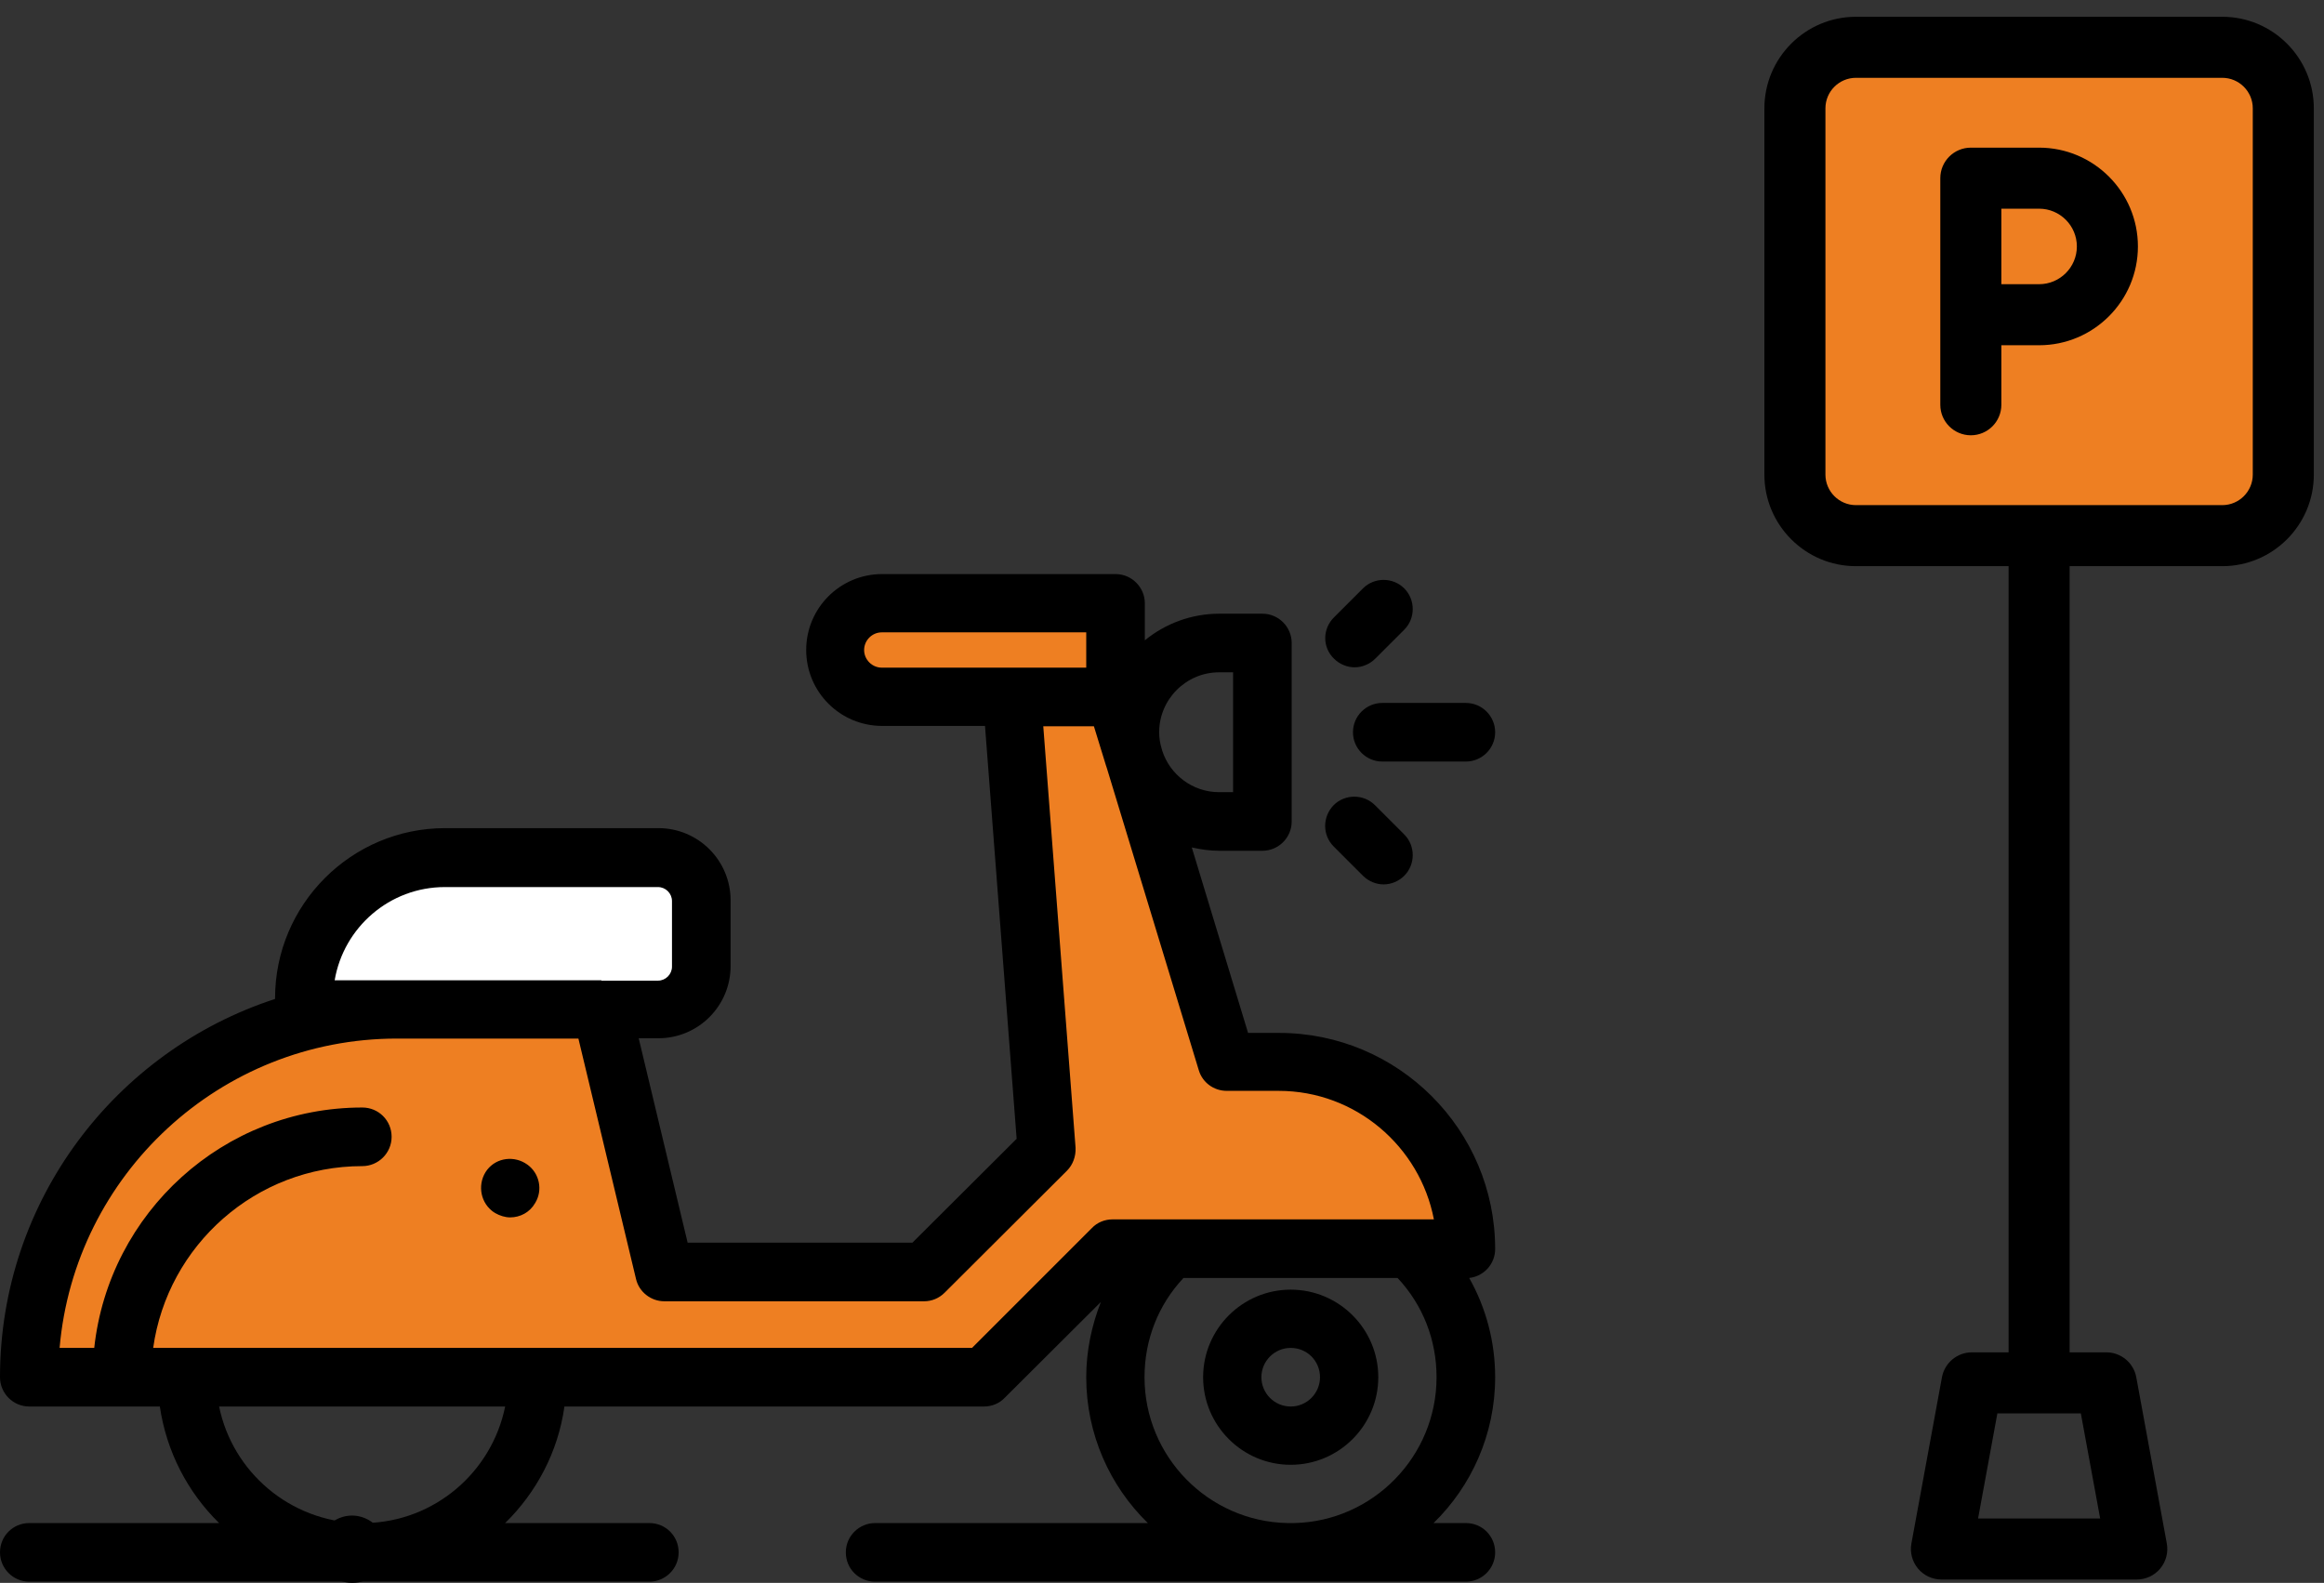
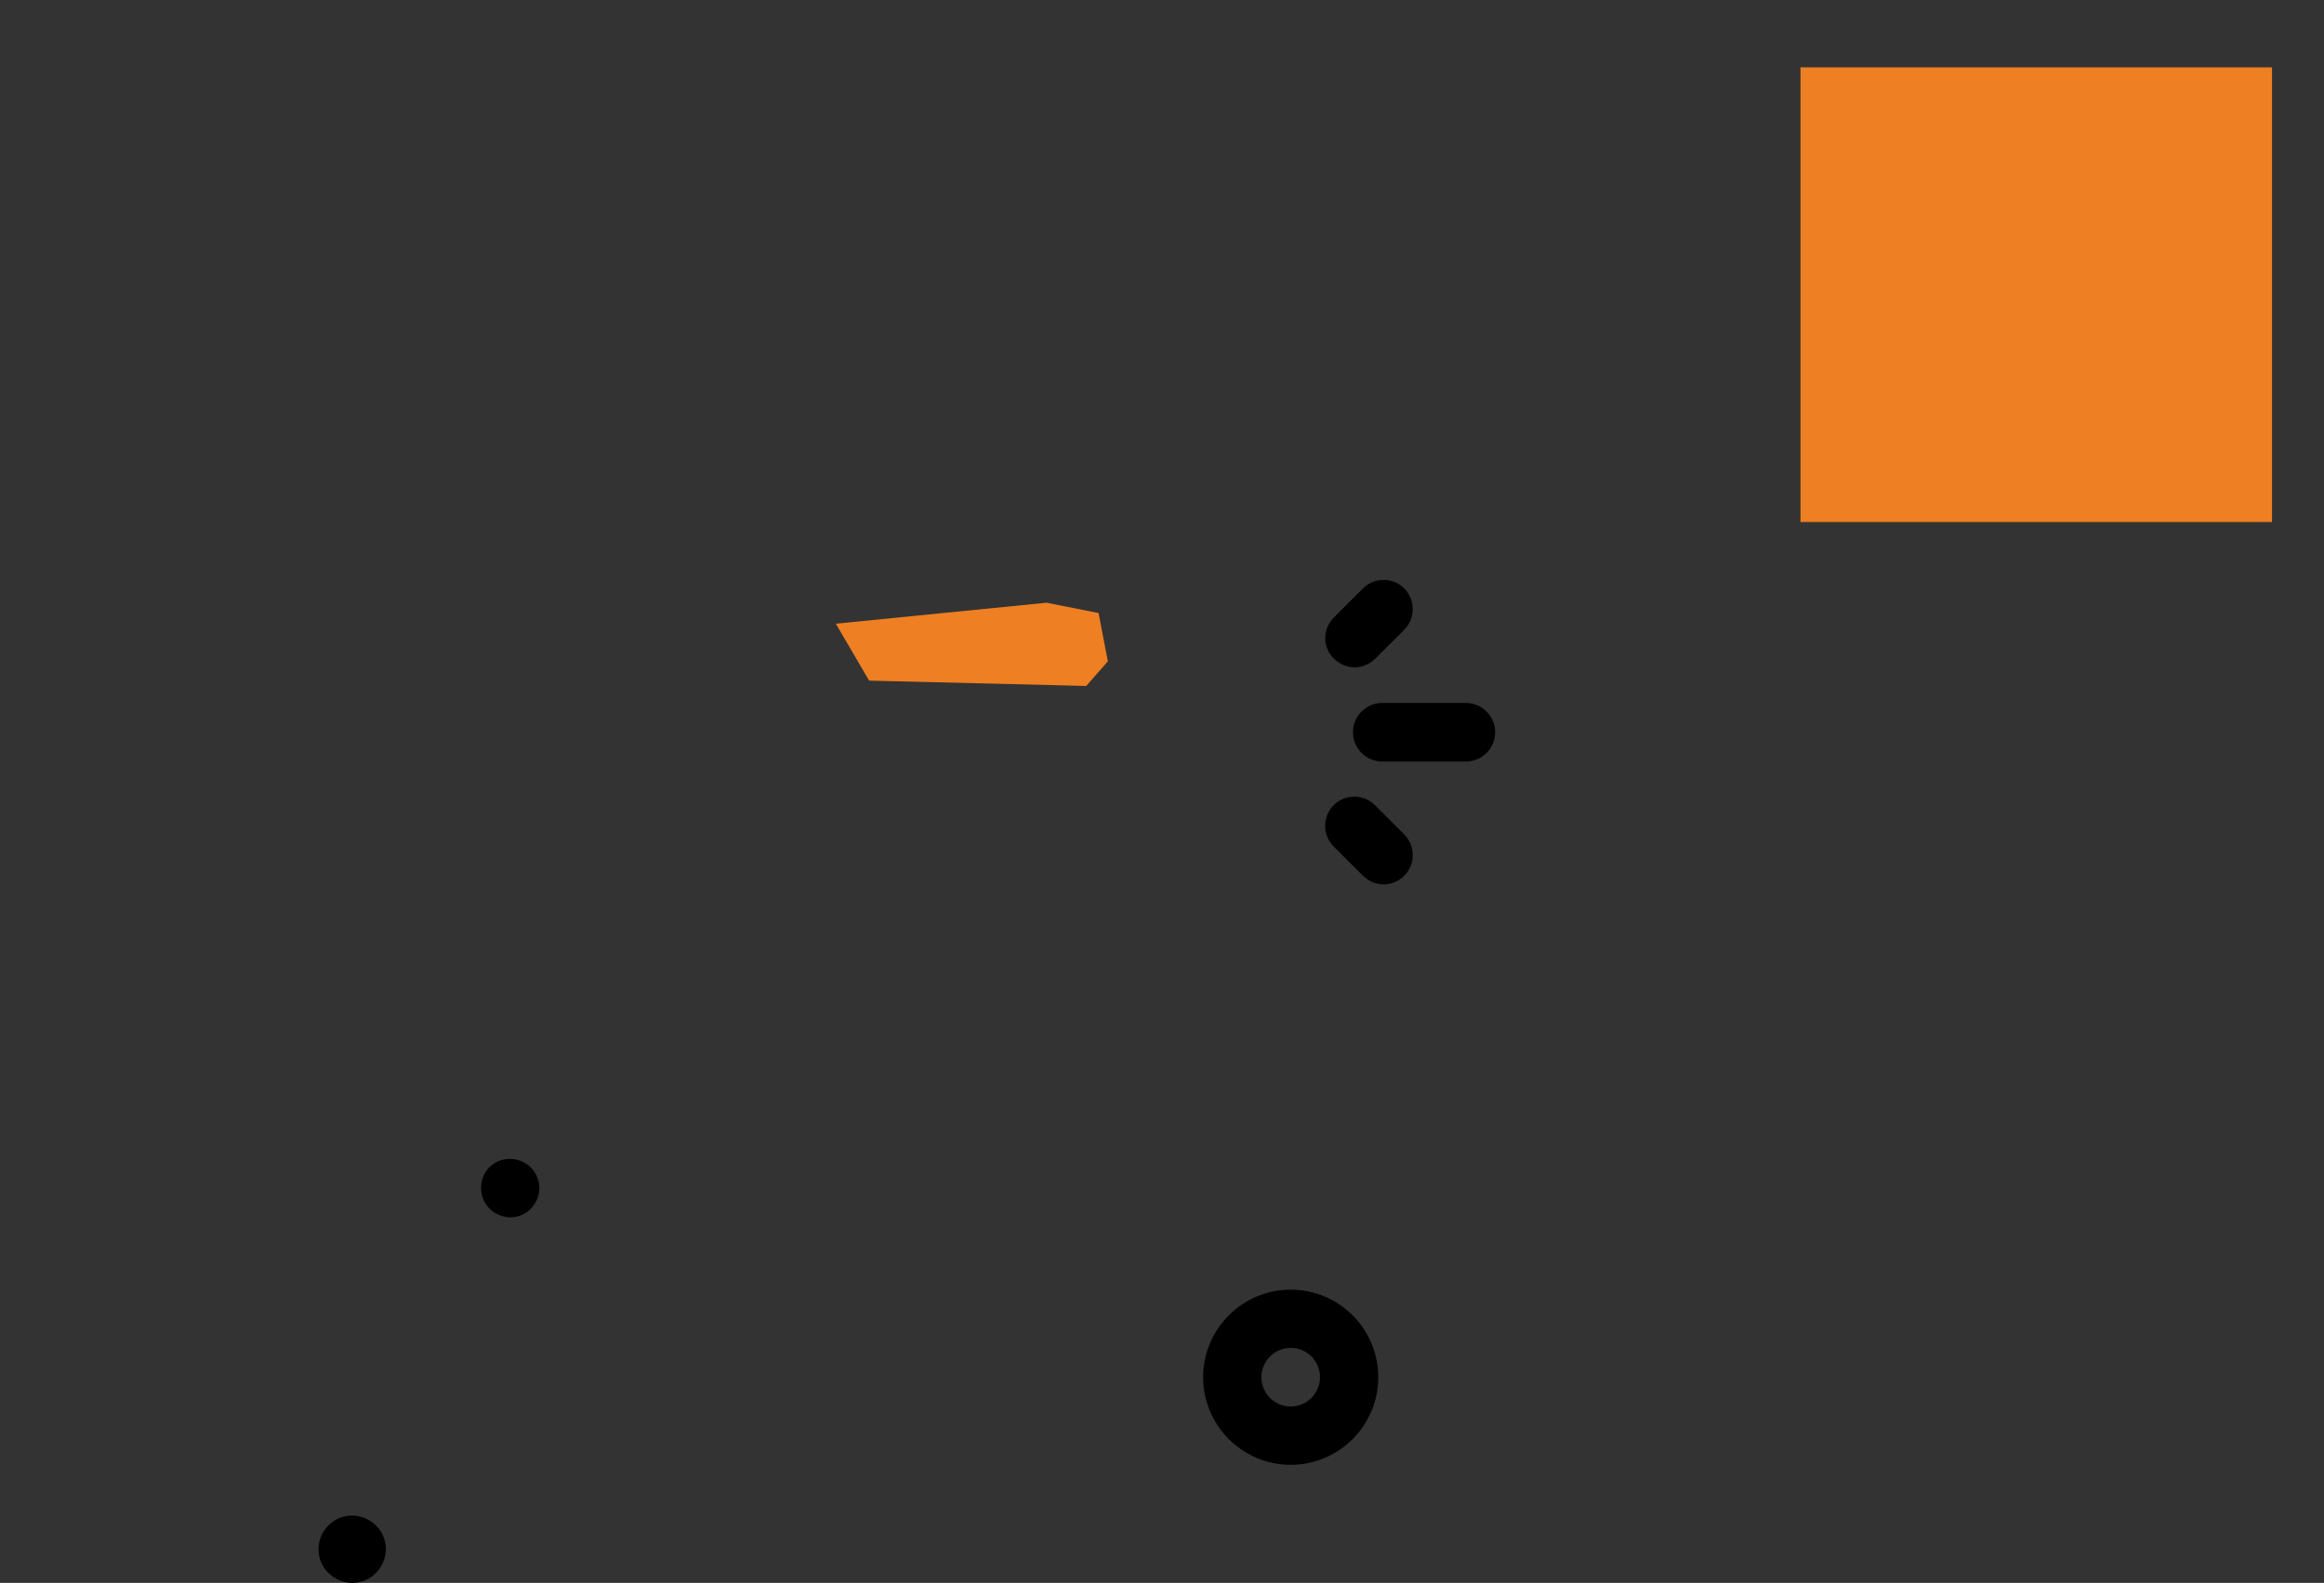
<svg xmlns="http://www.w3.org/2000/svg" width="138" height="94" viewBox="0 0 138 94" fill="none">
  <rect x="0" y="0" width="138" height="94" fill="#333333" stroke="none" />
  <rect x="106.913" y="4" width="28" height="27" fill="#EE7F22" />
  <path d="M18.913 92C18.913 92.523 19.118 93.045 19.504 93.409C19.868 93.773 20.39 94 20.913 94C21.436 94 21.959 93.795 22.322 93.409C22.686 93.045 22.913 92.523 22.913 92C22.913 91.477 22.709 90.955 22.322 90.591C21.959 90.227 21.436 90 20.913 90C20.39 90 19.868 90.205 19.504 90.591C19.118 90.955 18.913 91.477 18.913 92Z" fill="black" />
  <path d="M80.34 43.484C80.34 44.433 81.111 45.224 82.08 45.224H87.043C87.992 45.224 88.783 44.453 88.783 43.484C88.783 42.535 88.012 41.744 87.043 41.744H82.08C81.131 41.744 80.34 42.515 80.34 43.484Z" fill="black" />
-   <path d="M25.346 51.48C20.928 52.216 18.596 56.081 17.983 57.922L22.585 60.683C27.187 60.99 37.127 61.051 40.072 58.843C43.017 56.634 41.299 53.013 40.072 51.48C37.004 51.173 29.764 50.743 25.346 51.48Z" fill="white" />
-   <path d="M36.285 60.608H27.564C27.564 60.608 16.669 59.283 12.438 62.387C8.206 65.492 3.579 72.175 2.788 74.686C1.997 77.198 1.859 81.963 1.859 81.963L14.415 81.706L49.295 81.785L59.202 81.963L65.213 75.082L87.221 73.302C87.221 73.302 86.766 66.559 82.535 65.314C78.303 64.068 74.072 63 74.072 63L69.188 53.548L65.549 42.456C65.549 42.456 61.792 41.586 61.575 41.764C61.377 41.941 59.855 44.571 59.855 45.501C59.855 46.43 60.25 58.848 60.25 58.848L62.168 67.429C62.168 67.429 57.541 72.65 57.343 72.847C57.146 73.045 51.866 75.892 51.866 75.892L39.567 74.884C39.567 74.884 36.719 67.212 36.719 66.698C36.719 66.184 36.285 60.608 36.285 60.608Z" fill="#EE7F22" />
  <path d="M62.148 35.792L49.631 37.038L51.609 40.419L64.501 40.735L65.786 39.272L65.233 36.405L62.148 35.792Z" fill="#EE7F22" />
-   <path d="M0 92.186C0 93.135 0.771 93.926 1.74 93.926H21.296C21.355 93.926 21.434 93.926 21.494 93.926C21.553 93.926 21.632 93.926 21.691 93.926H38.558C39.508 93.926 40.298 93.155 40.298 92.186C40.298 91.217 39.527 90.446 38.558 90.446H29.996C31.855 88.627 33.14 86.214 33.516 83.525H58.431C58.886 83.525 59.34 83.347 59.657 83.011L65.371 77.316C64.818 78.72 64.501 80.243 64.501 81.785C64.501 85.166 65.905 88.251 68.159 90.446H51.965C51.016 90.446 50.225 91.217 50.225 92.186C50.225 93.155 50.996 93.926 51.965 93.926H76.444C76.504 93.926 76.583 93.926 76.642 93.926C76.701 93.926 76.781 93.926 76.84 93.926H87.043C87.992 93.926 88.783 93.155 88.783 92.186C88.783 91.217 88.012 90.446 87.043 90.446H85.125C87.379 88.251 88.783 85.166 88.783 81.785C88.783 79.709 88.249 77.672 87.241 75.892C88.111 75.794 88.783 75.062 88.783 74.172C88.783 67.093 83.029 61.339 75.95 61.339H74.111L70.769 50.325C71.303 50.444 71.837 50.523 72.411 50.523H74.961C75.91 50.523 76.701 49.752 76.701 48.783V38.184C76.701 37.235 75.93 36.444 74.961 36.444H72.411C70.73 36.444 69.188 37.038 67.981 38.026V35.831C67.981 34.882 67.21 34.091 66.241 34.091H52.38C49.889 34.091 47.872 36.108 47.872 38.6C47.872 41.091 49.889 43.108 52.38 43.108H58.49L60.368 67.627L54.179 73.796H40.832L37.926 61.656H39.092C41.465 61.656 43.383 59.737 43.383 57.365V53.469C43.383 51.096 41.465 49.178 39.092 49.178H26.437C20.861 49.178 16.333 53.707 16.333 59.283V59.322C6.861 62.407 0 71.305 0 81.785C0 82.734 0.771 83.525 1.74 83.525H9.491C9.887 86.214 11.152 88.627 13.011 90.446H1.74C0.771 90.446 0 91.217 0 92.186ZM35.711 58.215H23.57H19.872C20.406 55.071 23.135 52.678 26.417 52.678H39.072C39.527 52.678 39.903 53.054 39.903 53.509V57.404C39.903 57.859 39.527 58.235 39.072 58.235H35.711V58.215ZM64.501 39.648H60.072H52.36C51.787 39.648 51.312 39.173 51.312 38.6C51.312 38.026 51.787 37.552 52.36 37.552H64.501V39.648ZM69.01 44.571L68.99 44.492C68.891 44.176 68.832 43.84 68.832 43.484C68.832 41.526 70.433 39.925 72.391 39.925H73.221V47.043H72.391C70.809 47.043 69.464 45.995 69.01 44.571ZM67.962 81.785C67.962 79.57 68.772 77.494 70.275 75.892H82.989C84.492 77.494 85.303 79.57 85.303 81.785C85.303 86.491 81.526 90.347 76.84 90.446H76.444C71.738 90.347 67.962 86.491 67.962 81.785ZM9.096 80.045C9.946 73.955 15.186 69.249 21.514 69.249C22.463 69.249 23.254 68.478 23.254 67.508C23.254 66.54 22.482 65.769 21.514 65.769C13.268 65.769 6.466 72.017 5.596 80.045H3.539C4.429 69.763 13.07 61.675 23.57 61.675H34.346L37.767 75.952C37.945 76.723 38.657 77.276 39.448 77.276H54.871C55.326 77.276 55.761 77.099 56.097 76.762L63.354 69.525C63.71 69.169 63.888 68.675 63.868 68.161L61.95 43.128H64.956L65.668 45.441C65.688 45.501 65.707 45.56 65.727 45.619L71.184 63.554C71.402 64.285 72.074 64.78 72.846 64.78H75.93C80.498 64.78 84.314 68.082 85.145 72.412H83.721H69.563H66.063C65.608 72.412 65.154 72.59 64.837 72.927L57.719 80.045H9.096ZM13.011 83.525H29.996C29.206 87.421 25.804 90.367 21.711 90.446H21.316C17.203 90.347 13.802 87.401 13.011 83.525Z" fill="black" />
  <path d="M71.442 81.785C71.442 84.652 73.775 86.986 76.642 86.986C79.51 86.986 81.843 84.652 81.843 81.785C81.843 78.918 79.51 76.585 76.642 76.585C73.775 76.585 71.442 78.918 71.442 81.785ZM74.902 81.785C74.902 80.836 75.673 80.045 76.642 80.045C77.611 80.045 78.382 80.816 78.382 81.785C78.382 82.734 77.611 83.525 76.642 83.525C75.673 83.525 74.902 82.734 74.902 81.785Z" fill="black" />
  <path d="M79.193 50.266L80.933 52.006C81.269 52.342 81.724 52.52 82.159 52.52C82.594 52.52 83.049 52.342 83.385 52.006C84.057 51.334 84.057 50.227 83.385 49.554L81.645 47.814C80.972 47.142 79.865 47.142 79.193 47.814C78.52 48.506 78.52 49.594 79.193 50.266Z" fill="black" />
  <path d="M79.212 39.114C79.549 39.45 80.003 39.628 80.438 39.628C80.873 39.628 81.328 39.45 81.664 39.114L83.385 37.394C84.057 36.721 84.057 35.614 83.385 34.942C82.712 34.269 81.605 34.269 80.933 34.942L79.212 36.662C78.52 37.354 78.52 38.442 79.212 39.114Z" fill="black" />
  <path d="M29.205 71.898C29.265 71.957 29.344 71.997 29.403 72.037C29.68 72.195 29.996 72.294 30.293 72.294C30.886 72.294 31.46 71.997 31.776 71.443C32.251 70.672 32.033 69.664 31.302 69.15C30.55 68.616 29.502 68.734 28.929 69.466C28.355 70.218 28.474 71.305 29.205 71.898Z" fill="black" />
-   <path d="M131.958 0.996H110.208C107.209 0.996 104.77 3.435 104.77 6.433V28.184C104.77 31.182 107.209 33.622 110.208 33.622H119.271V80.307H117.095C116.221 80.307 115.471 80.932 115.313 81.792L113.5 91.659C113.403 92.188 113.546 92.733 113.89 93.147C114.234 93.56 114.745 93.799 115.283 93.799H126.883C127.422 93.799 127.932 93.56 128.276 93.147C128.62 92.733 128.763 92.188 128.666 91.659L126.854 81.792C126.696 80.931 125.945 80.307 125.071 80.307H122.896V33.622H131.958C134.957 33.622 137.396 31.182 137.396 28.184V6.433C137.396 3.435 134.957 0.996 131.958 0.996ZM123.561 83.932L124.708 90.174H117.459L118.605 83.932H123.561ZM133.771 28.184C133.771 29.183 132.958 29.997 131.958 29.997H110.208C109.208 29.997 108.395 29.183 108.395 28.184V6.433C108.395 5.434 109.208 4.621 110.208 4.621H131.958C132.958 4.621 133.771 5.434 133.771 6.433V28.184Z" fill="black" />
-   <path d="M121.083 8.768H117.029C116.028 8.768 115.216 9.58 115.216 10.581V18.69V24.037C115.216 25.038 116.028 25.849 117.029 25.849C118.03 25.849 118.841 25.038 118.841 24.037V20.502H121.083C124.318 20.502 126.95 17.87 126.95 14.635C126.95 11.4 124.318 8.768 121.083 8.768ZM121.083 16.877H118.841V12.393H121.083C122.319 12.393 123.325 13.399 123.325 14.635C123.325 15.871 122.319 16.877 121.083 16.877Z" fill="black" />
</svg>